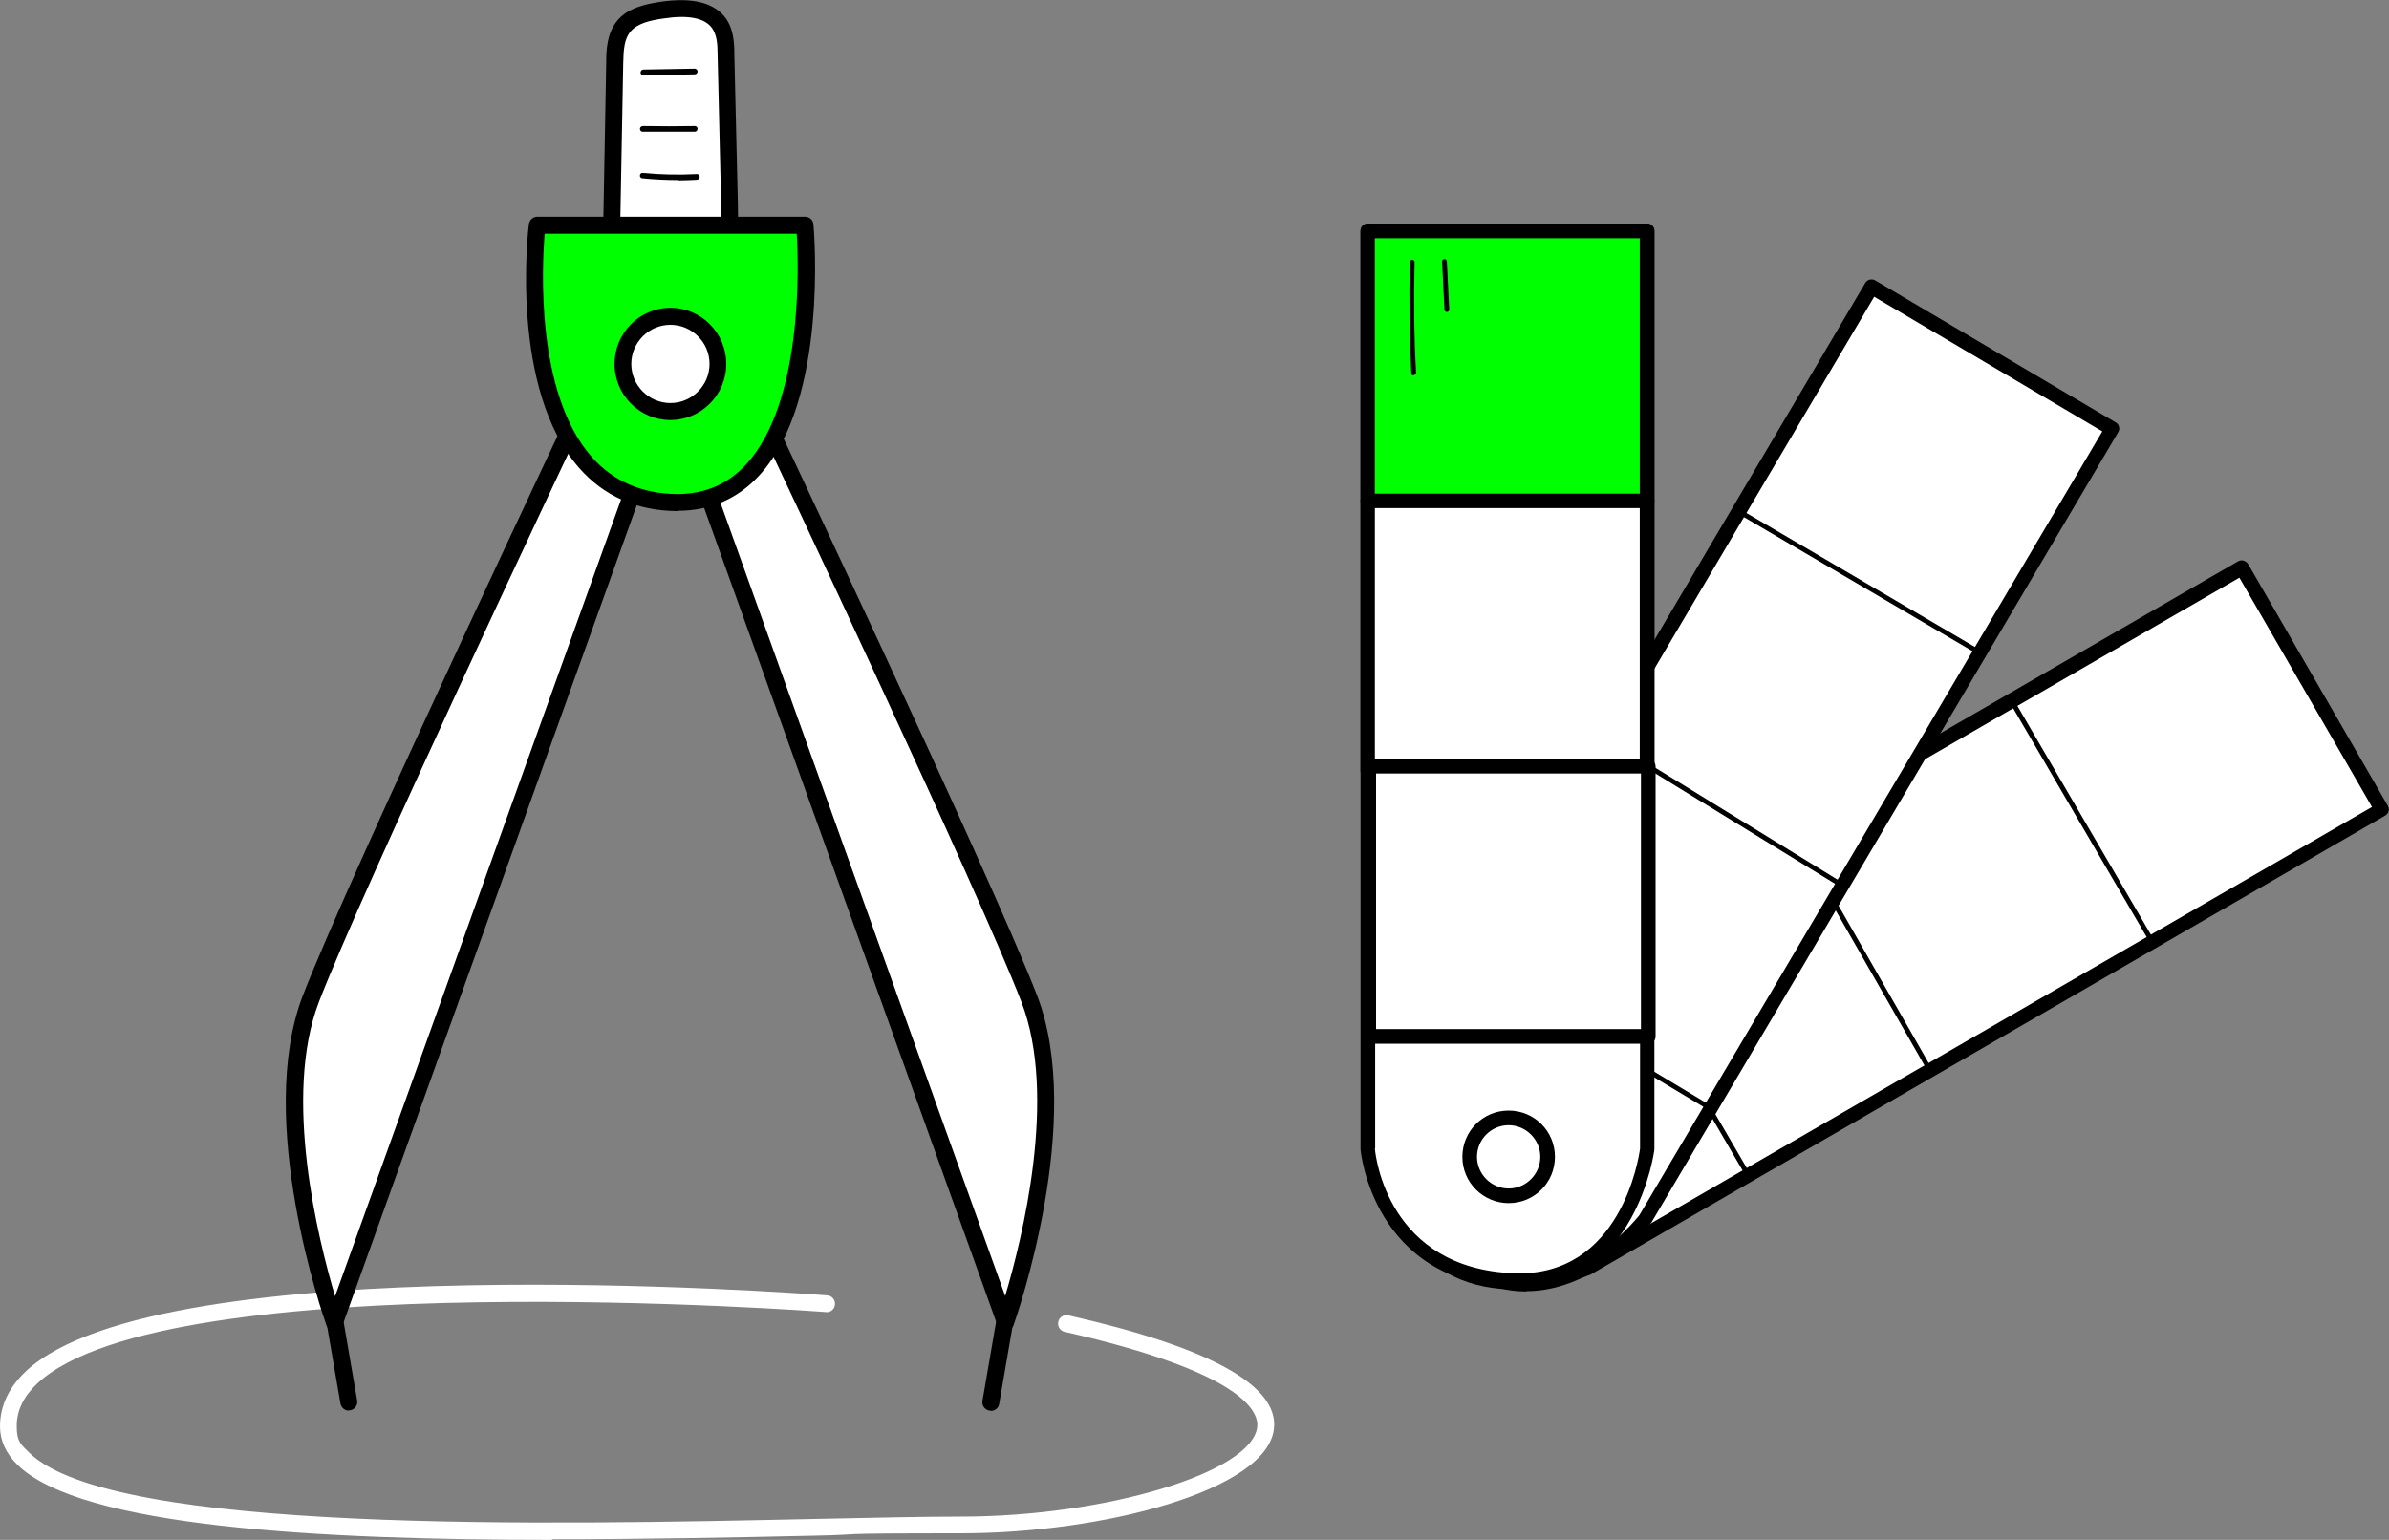
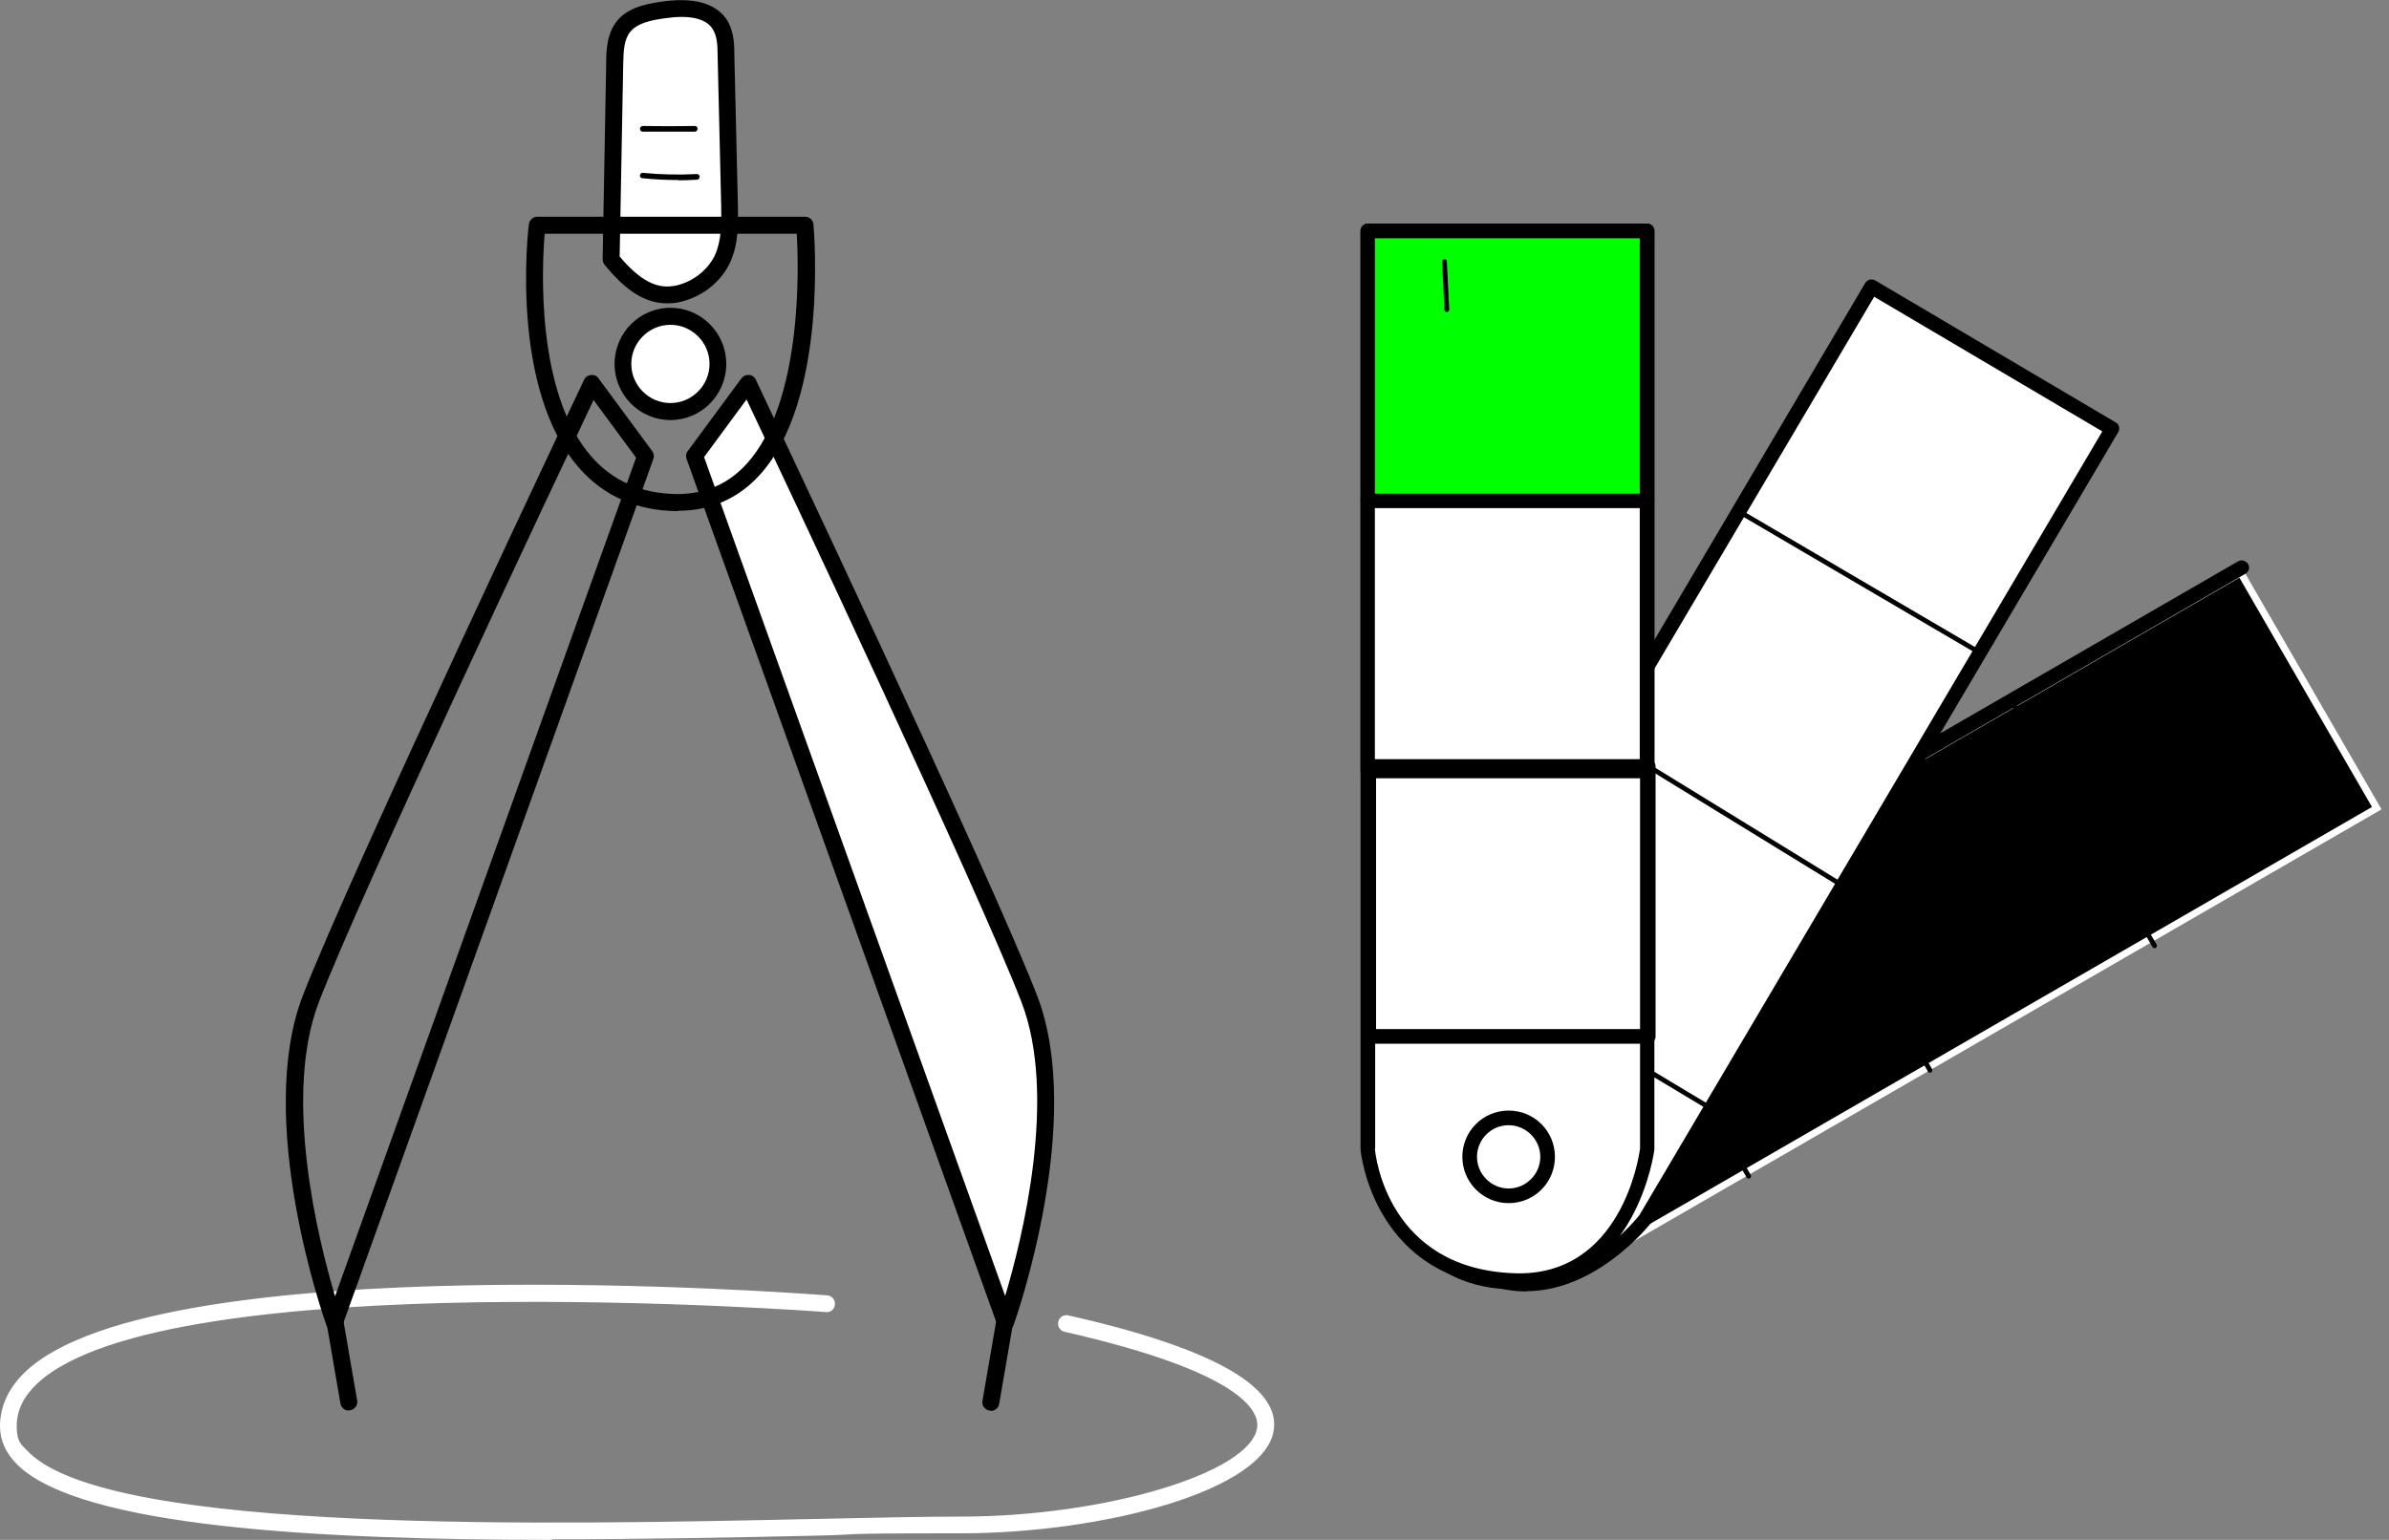
<svg xmlns="http://www.w3.org/2000/svg" id="Ebene_1" width="800" height="515.8" version="1.1" viewBox="0 0 800 515.8">
  <rect x="0" y="0" width="800" height="515.8" fill="#808080" stroke="none" />
  <defs>
    <style>
      .st0 {
        fill: lime;
      }

      .st1 {
        fill: #fff;
      }
    </style>
  </defs>
  <g>
    <path class="st1" d="M185,515.8c-78.2,0-157.8-4.3-179.1-25.1-3.9-3.8-5.9-8.2-5.9-12.9,0-6.9,3-13.2,8.8-18.6,45.4-42,259.2-26,268.2-25.3,1.6.1,2.7,1.5,2.6,3-.1,1.6-1.5,2.8-3,2.6-2.2-.2-220.4-16.5-264,23.8-4.7,4.4-7,9.1-7,14.4s1.4,6.1,4.2,8.9c27.9,27.3,174.9,24.1,262.7,22.2,19.5-.4,36.4-.8,49.3-.8,48.4,0,97.5-14.8,99.2-30,.6-5.1-4.6-18.3-64.5-31.9-1.5-.3-2.5-1.9-2.1-3.4.3-1.5,1.9-2.5,3.4-2.1,47.3,10.7,70.5,23.5,68.8,38-2.3,20.6-57.1,35-104.9,35s-29.7.4-49.2.8c-26.6.6-57.1,1.2-87.7,1.2Z" />
    <g>
      <g>
-         <path class="st1" d="M216.2,152.8l-104.1,290.2s-23.9-67.1-7.9-108.5c16-41.3,94.1-206.1,94.1-206.1l18,24.4Z" />
        <path d="M112,445.8h0c-1.2,0-2.3-.8-2.7-1.9-1-2.8-24-68.6-7.9-110.4,15.8-40.9,93.4-204.7,94.2-206.3.4-.9,1.3-1.5,2.3-1.6,1-.1,2,.3,2.5,1.1l18,24.4c.6.8.7,1.7.4,2.6l-104.1,290.2c-.4,1.1-1.5,1.9-2.7,1.9ZM198.8,133.9c-12.4,26.2-77.7,164.6-92,201.7-12.2,31.7-.2,79.8,5.4,98.6l100.8-280.9-14.3-19.4Z" />
      </g>
      <g>
        <path class="st1" d="M232.6,152.8l104.1,290.2s23.9-67.1,7.9-108.5c-16-41.3-94.1-206.1-94.1-206.1l-18,24.4Z" />
        <path d="M336.7,445.8c-1.2,0-2.3-.7-2.7-1.9l-104.1-290.2c-.3-.9-.2-1.9.4-2.6l18-24.4c.6-.8,1.5-1.2,2.5-1.1,1,0,1.9.7,2.3,1.6.8,1.7,78.4,165.4,94.2,206.3,16.1,41.8-6.9,107.6-7.9,110.4-.4,1.1-1.5,1.9-2.7,1.9h0ZM235.8,153.2l100.8,280.9c5.6-18.8,17.7-66.9,5.4-98.6-14.3-37-79.6-175.5-92-201.7l-14.3,19.4Z" />
      </g>
      <g>
        <path class="st1" d="M204.6,86.8c.4-21.9.8-43.9,1.2-65.8,0-4.3.3-9,3.2-12.4,3-3.5,8-4.6,12.6-5.3,6.9-1,15.3-1,19.2,4.5,2.1,2.9,2.2,6.7,2.3,10.3.4,16.9.8,33.8,1.2,50.7.1,6.1.2,12.5-2.4,18.1-2.7,5.7-8.2,10-14.6,11.5-6.3,1.5-13.4,0-22.6-11.5Z" />
        <path d="M223.3,101.6c-7.2,0-13.8-4.2-20.9-13-.4-.5-.6-1.2-.6-1.8l1.2-65.8c0-4.2.2-9.9,3.8-14.2,3.5-4.1,9-5.4,14.4-6.2,10.7-1.6,18.1.3,21.9,5.6,2.6,3.7,2.8,8.4,2.8,11.8l1.2,50.7c.1,6.1.3,13.1-2.7,19.4-3.1,6.5-9.3,11.3-16.5,13-1.5.4-3,.5-4.5.5ZM207.4,85.8c8.7,10.4,14.5,10.8,19.2,9.8,5.5-1.3,10.3-5.1,12.7-9.9,2.4-5.1,2.3-11.3,2.2-16.8l-1.2-50.7c0-3.6-.3-6.5-1.8-8.7-2.4-3.5-8-4.6-16.4-3.3-4.3.6-8.6,1.6-10.9,4.3-2.2,2.5-2.4,6.3-2.5,10.6l-1.2,64.8Z" />
      </g>
      <g>
-         <path class="st0" d="M179.8,75.5h89.7s8.3,92.9-42.7,92.9c-58.1-.5-47-92.9-47-92.9Z" />
        <path d="M226.8,171.2c-13.5-.1-24.6-5-32.9-14.5-23.2-26.4-17.1-79.3-16.8-81.6.2-1.4,1.4-2.5,2.8-2.5h89.7c1.5,0,2.7,1.1,2.8,2.6.2,2.4,5,58.8-18.1,84-7.2,7.9-16.5,11.9-27.4,11.9ZM182.4,78.3c-.9,10.7-3.1,53.3,15.7,74.7,7.2,8.2,16.9,12.4,28.7,12.5,9.3,0,17.1-3.4,23.2-10.1,18.7-20.5,17.5-65.8,16.8-77.1h-84.5Z" />
      </g>
      <path d="M116.8,472.5c-1.4,0-2.5-1-2.8-2.4l-4.6-26.7c-.3-1.5.8-3,2.3-3.3,1.5-.3,3,.8,3.3,2.3l4.6,26.7c.3,1.5-.8,3-2.3,3.3-.2,0-.3,0-.5,0Z" />
      <path d="M331.8,472.5c-.2,0-.3,0-.5,0-1.5-.3-2.6-1.7-2.3-3.3l4.6-26.7c.3-1.5,1.7-2.6,3.3-2.3,1.5.3,2.6,1.7,2.3,3.3l-4.6,26.7c-.2,1.4-1.4,2.4-2.8,2.4Z" />
      <g>
        <path class="st1" d="M208.6,121.9c0-8.8,7.1-15.9,15.9-15.9s15.9,7.1,15.9,15.9-7.1,15.9-15.9,15.9-15.9-7.1-15.9-15.9Z" />
        <path d="M224.5,140.7c-10.3,0-18.7-8.4-18.7-18.8s8.4-18.8,18.7-18.8,18.7,8.4,18.7,18.8-8.4,18.8-18.7,18.8ZM224.5,108.8c-7.2,0-13.1,5.9-13.1,13.1s5.9,13.1,13.1,13.1,13.1-5.9,13.1-13.1-5.9-13.1-13.1-13.1Z" />
      </g>
      <path d="M227.2,60.3c-4.1,0-8.1-.2-12.1-.6-.5,0-.9-.5-.8-1,0-.5.5-.9,1-.8,6,.6,12,.7,18,.4.5-.1,1,.4,1,.9,0,.5-.4,1-.9,1-2,.1-4.1.2-6.1.2Z" />
      <path d="M224.3,44.1c-3,0-6.1,0-9.1,0-.5,0-.9-.4-.9-1,0-.5.5-.9,1-.9,5.8.1,11.6.1,17.4,0h0c.5,0,.9.4.9.9,0,.5-.4,1-.9,1-2.8,0-5.5,0-8.3,0Z" />
-       <path d="M215.4,25.2c-.5,0-.9-.4-.9-.9,0-.5.4-1,.9-1l17.2-.3c.5,0,1,.4,1,.9,0,.5-.4,1-.9,1l-17.2.3h0Z" />
    </g>
  </g>
  <g>
    <g>
      <path class="st1" d="M484.5,343.9l266.2-153.8,46.8,81-266.2,153.8s-42,17.8-60.4-16.4c-21.6-40.4,13.6-64.7,13.6-64.7Z" />
-       <path d="M507.2,431.9c-13.3,0-28.9-4.5-38.4-22.2-22.4-41.8,13.9-67.5,14.3-67.8,0,0,.1,0,.2-.1l266.2-153.8c.6-.3,1.2-.4,1.8-.2.6.2,1.2.6,1.5,1.1l46.8,81c.7,1.2.3,2.6-.9,3.3l-266.2,153.8c0,0-.2,0-.3.1-.2,0-11.5,4.8-25.1,4.8ZM485.8,345.9c-2.2,1.5-32.8,24-12.7,61.5,16.7,31.3,54.2,16.6,57.2,15.4l264-152.5-44.4-76.8-264,152.5Z" />
+       <path d="M507.2,431.9c-13.3,0-28.9-4.5-38.4-22.2-22.4-41.8,13.9-67.5,14.3-67.8,0,0,.1,0,.2-.1l266.2-153.8c.6-.3,1.2-.4,1.8-.2.6.2,1.2.6,1.5,1.1c.7,1.2.3,2.6-.9,3.3l-266.2,153.8c0,0-.2,0-.3.1-.2,0-11.5,4.8-25.1,4.8ZM485.8,345.9c-2.2,1.5-32.8,24-12.7,61.5,16.7,31.3,54.2,16.6,57.2,15.4l264-152.5-44.4-76.8-264,152.5Z" />
    </g>
    <g>
      <path class="st1" d="M470.4,360.8l156.3-264.7,80.6,47.6-156.3,264.7s-27.9,36.2-60.6,15.4c-38.7-24.6-20-63-20-63Z" />
      <path d="M511.2,432.6c-6.9,0-14.4-1.9-22.1-6.8-40.1-25.4-21-65.7-20.8-66.1,0,0,0-.1,0-.2l156.3-264.7c.7-1.2,2.2-1.5,3.3-.9l80.6,47.6c.6.3,1,.9,1.1,1.5.2.6,0,1.3-.3,1.8l-156.3,264.7c0,0-.1.2-.2.2-.2.3-17.9,22.8-41.7,22.8ZM472.6,361.9c-1.1,2.4-16.7,37,19.1,59.8,29.9,19,55.3-12.2,57.3-14.7l155-262.5-76.4-45.1-155.1,262.6Z" />
    </g>
    <g>
      <path class="st1" d="M458,384.8V77.3h93.6v307.5s-5.6,45.3-44.4,44.1c-45.8-1.5-49.2-44.1-49.2-44.1Z" />
      <path d="M508.8,431.3c-.5,0-1.1,0-1.7,0-47.4-1.5-51.5-45.9-51.5-46.3,0,0,0-.1,0-.2V77.3c0-1.3,1.1-2.4,2.4-2.4h93.6c1.3,0,2.4,1.1,2.4,2.4v307.4c0,0,0,.2,0,.3,0,.5-6.1,46.2-45.2,46.2ZM460.4,384.7c.2,2.6,4.4,40.4,46.9,41.8,35.4,1.1,41.5-38.6,41.9-41.8V79.7h-88.7v304.9ZM458,384.8h0,0Z" />
    </g>
    <g>
      <path class="st1" d="M492.1,387.5c0-7.2,5.8-13.1,13.1-13.1s13.1,5.8,13.1,13.1-5.8,13.1-13.1,13.1-13.1-5.8-13.1-13.1Z" />
      <path d="M505.2,403c-8.5,0-15.5-6.9-15.5-15.5s6.9-15.5,15.5-15.5,15.5,6.9,15.5,15.5-6.9,15.5-15.5,15.5ZM505.2,376.9c-5.9,0-10.6,4.8-10.6,10.6s4.8,10.6,10.6,10.6,10.6-4.8,10.6-10.6-4.8-10.6-10.6-10.6Z" />
    </g>
    <g>
      <rect class="st0" x="458" y="77.3" width="93.6" height="90.5" />
      <path d="M551.6,170.2h-93.6c-1.3,0-2.4-1.1-2.4-2.4v-90.5c0-1.3,1.1-2.4,2.4-2.4h93.6c1.3,0,2.4,1.1,2.4,2.4v90.5c0,1.3-1.1,2.4-2.4,2.4ZM460.4,165.4h88.7v-85.6h-88.7v85.6Z" />
    </g>
    <g>
      <rect class="st1" x="458" y="167.8" width="93.6" height="90.5" />
      <path d="M551.6,260.7h-93.6c-1.3,0-2.4-1.1-2.4-2.4v-90.5c0-1.3,1.1-2.4,2.4-2.4h93.6c1.3,0,2.4,1.1,2.4,2.4v90.5c0,1.3-1.1,2.4-2.4,2.4ZM460.4,255.8h88.7v-85.6h-88.7v85.6Z" />
    </g>
    <g>
-       <rect class="st1" x="458.4" y="256.7" width="93.6" height="90.5" />
      <path d="M552,349.6h-93.6c-1.3,0-2.4-1.1-2.4-2.4v-90.5c0-1.3,1.1-2.4,2.4-2.4h93.6c1.3,0,2.4,1.1,2.4,2.4v90.5c0,1.3-1.1,2.4-2.4,2.4ZM460.8,344.7h88.7v-85.6h-88.7v85.6Z" />
    </g>
    <path d="M662.1,218.9c-.1,0-.3,0-.4-.1l-79.8-46.8c-.4-.2-.5-.7-.3-1.1.2-.4.7-.5,1.1-.3l79.8,46.8c.4.2.5.7.3,1.1-.1.3-.4.4-.7.4Z" />
    <path d="M617.6,297.8c-.1,0-.3,0-.4-.1l-65.6-40.3c-.4-.2-.5-.7-.3-1.1s.7-.5,1.1-.3l65.6,40.3c.4.2.5.7.3,1.1-.2.2-.4.4-.7.4Z" />
    <path d="M572.9,372.1c-.1,0-.3,0-.4-.1l-21.3-12.8c-.4-.2-.5-.7-.3-1.1.2-.4.7-.5,1.1-.3l21.3,12.8c.4.2.5.7.3,1.1-.2.3-.4.4-.7.4Z" />
    <path d="M721.5,317.6c-.3,0-.5-.1-.7-.4l-47.9-82.1c-.2-.4,0-.9.3-1.1.4-.2.9,0,1.1.3l47.9,82.1c.2.4,0,.9-.3,1.1-.1,0-.3.1-.4.1Z" />
    <path d="M646.3,359.3c-.3,0-.6-.1-.7-.4l-32.4-56.6c-.2-.4,0-.9.3-1.1.4-.2.9,0,1.1.3l32.4,56.6c.2.4,0,.9-.3,1.1-.1,0-.3.1-.4.1Z" />
    <path d="M585.6,394.8c-.3,0-.5-.1-.7-.4l-12.7-21.8c-.2-.4,0-.9.3-1.1.4-.2.9,0,1.1.3l12.7,21.8c.2.4,0,.9-.3,1.1-.1,0-.3.1-.4.1Z" />
-     <path d="M473.4,125.8c-.4,0-.8-.3-.8-.8-.6-12.3-.8-24.8-.5-37.2,0-.4.4-.8.8-.8.4,0,.8.4.8.8-.3,12.3-.2,24.7.5,37,0,.4-.3.8-.8.8,0,0,0,0,0,0Z" />
    <path d="M484.5,104.5c-.4,0-.8-.3-.8-.8l-.8-16.1c0-.4.3-.8.8-.8.4,0,.8.3.8.8l.8,16.1c0,.4-.3.8-.8.8,0,0,0,0,0,0Z" />
  </g>
</svg>